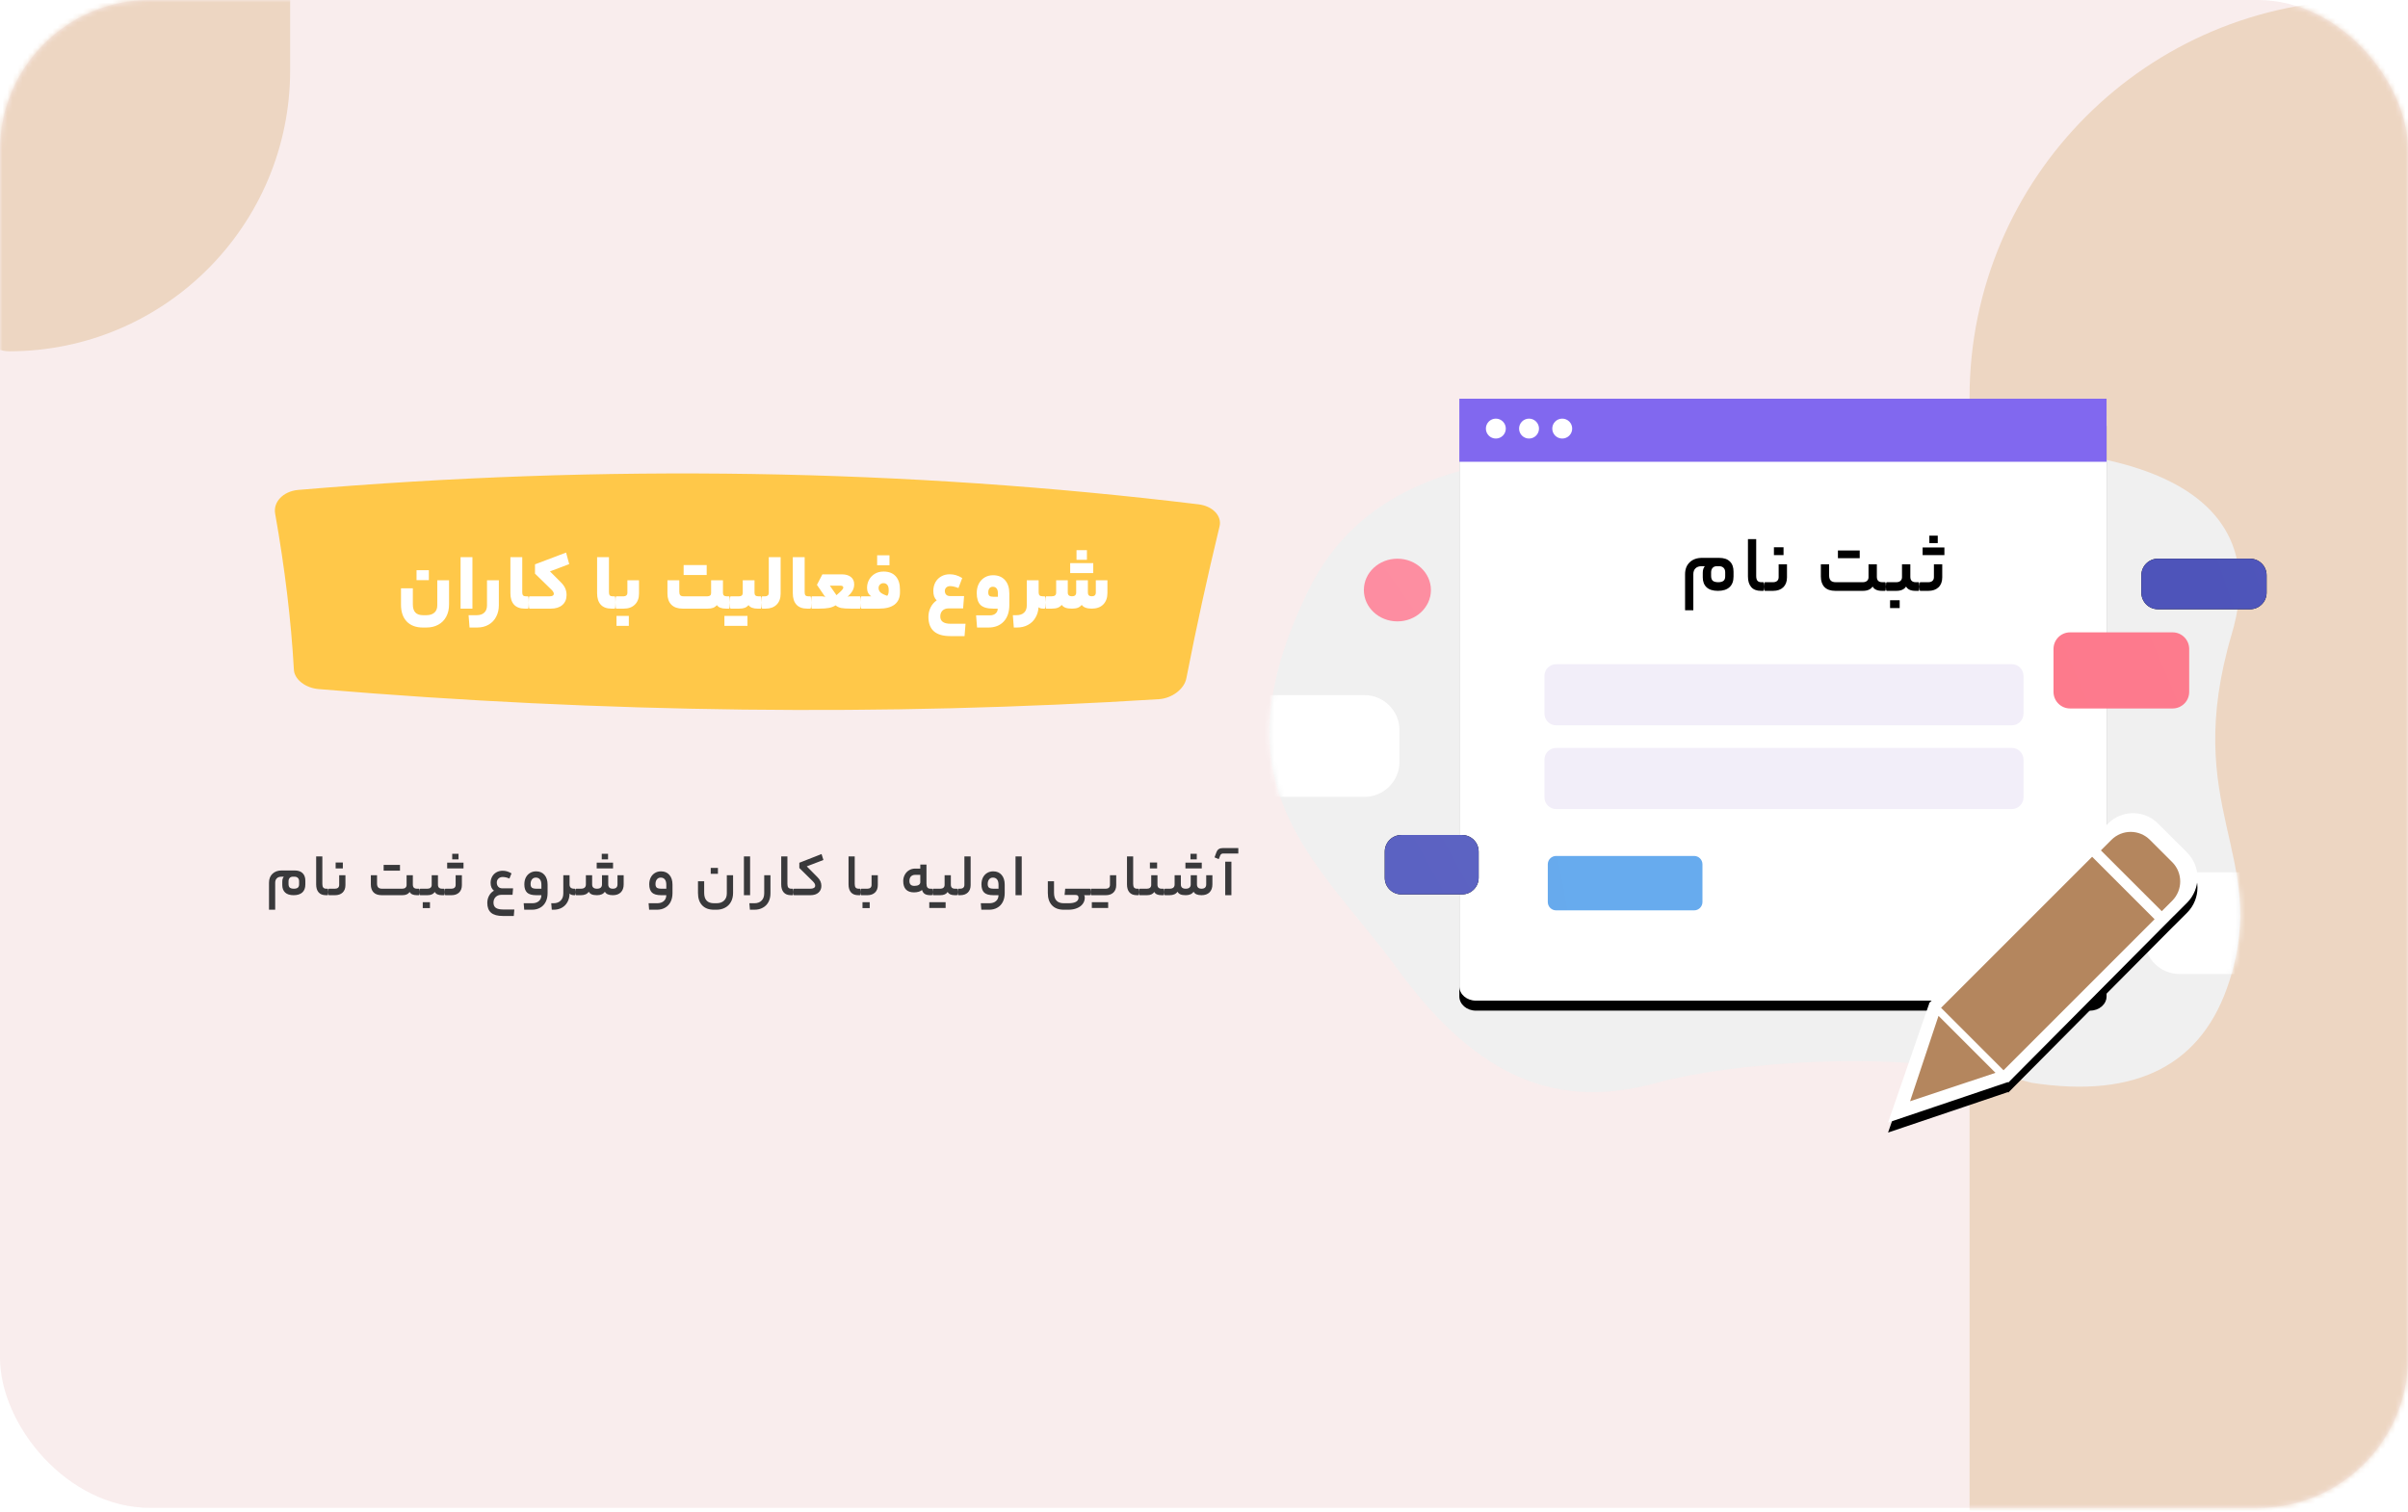
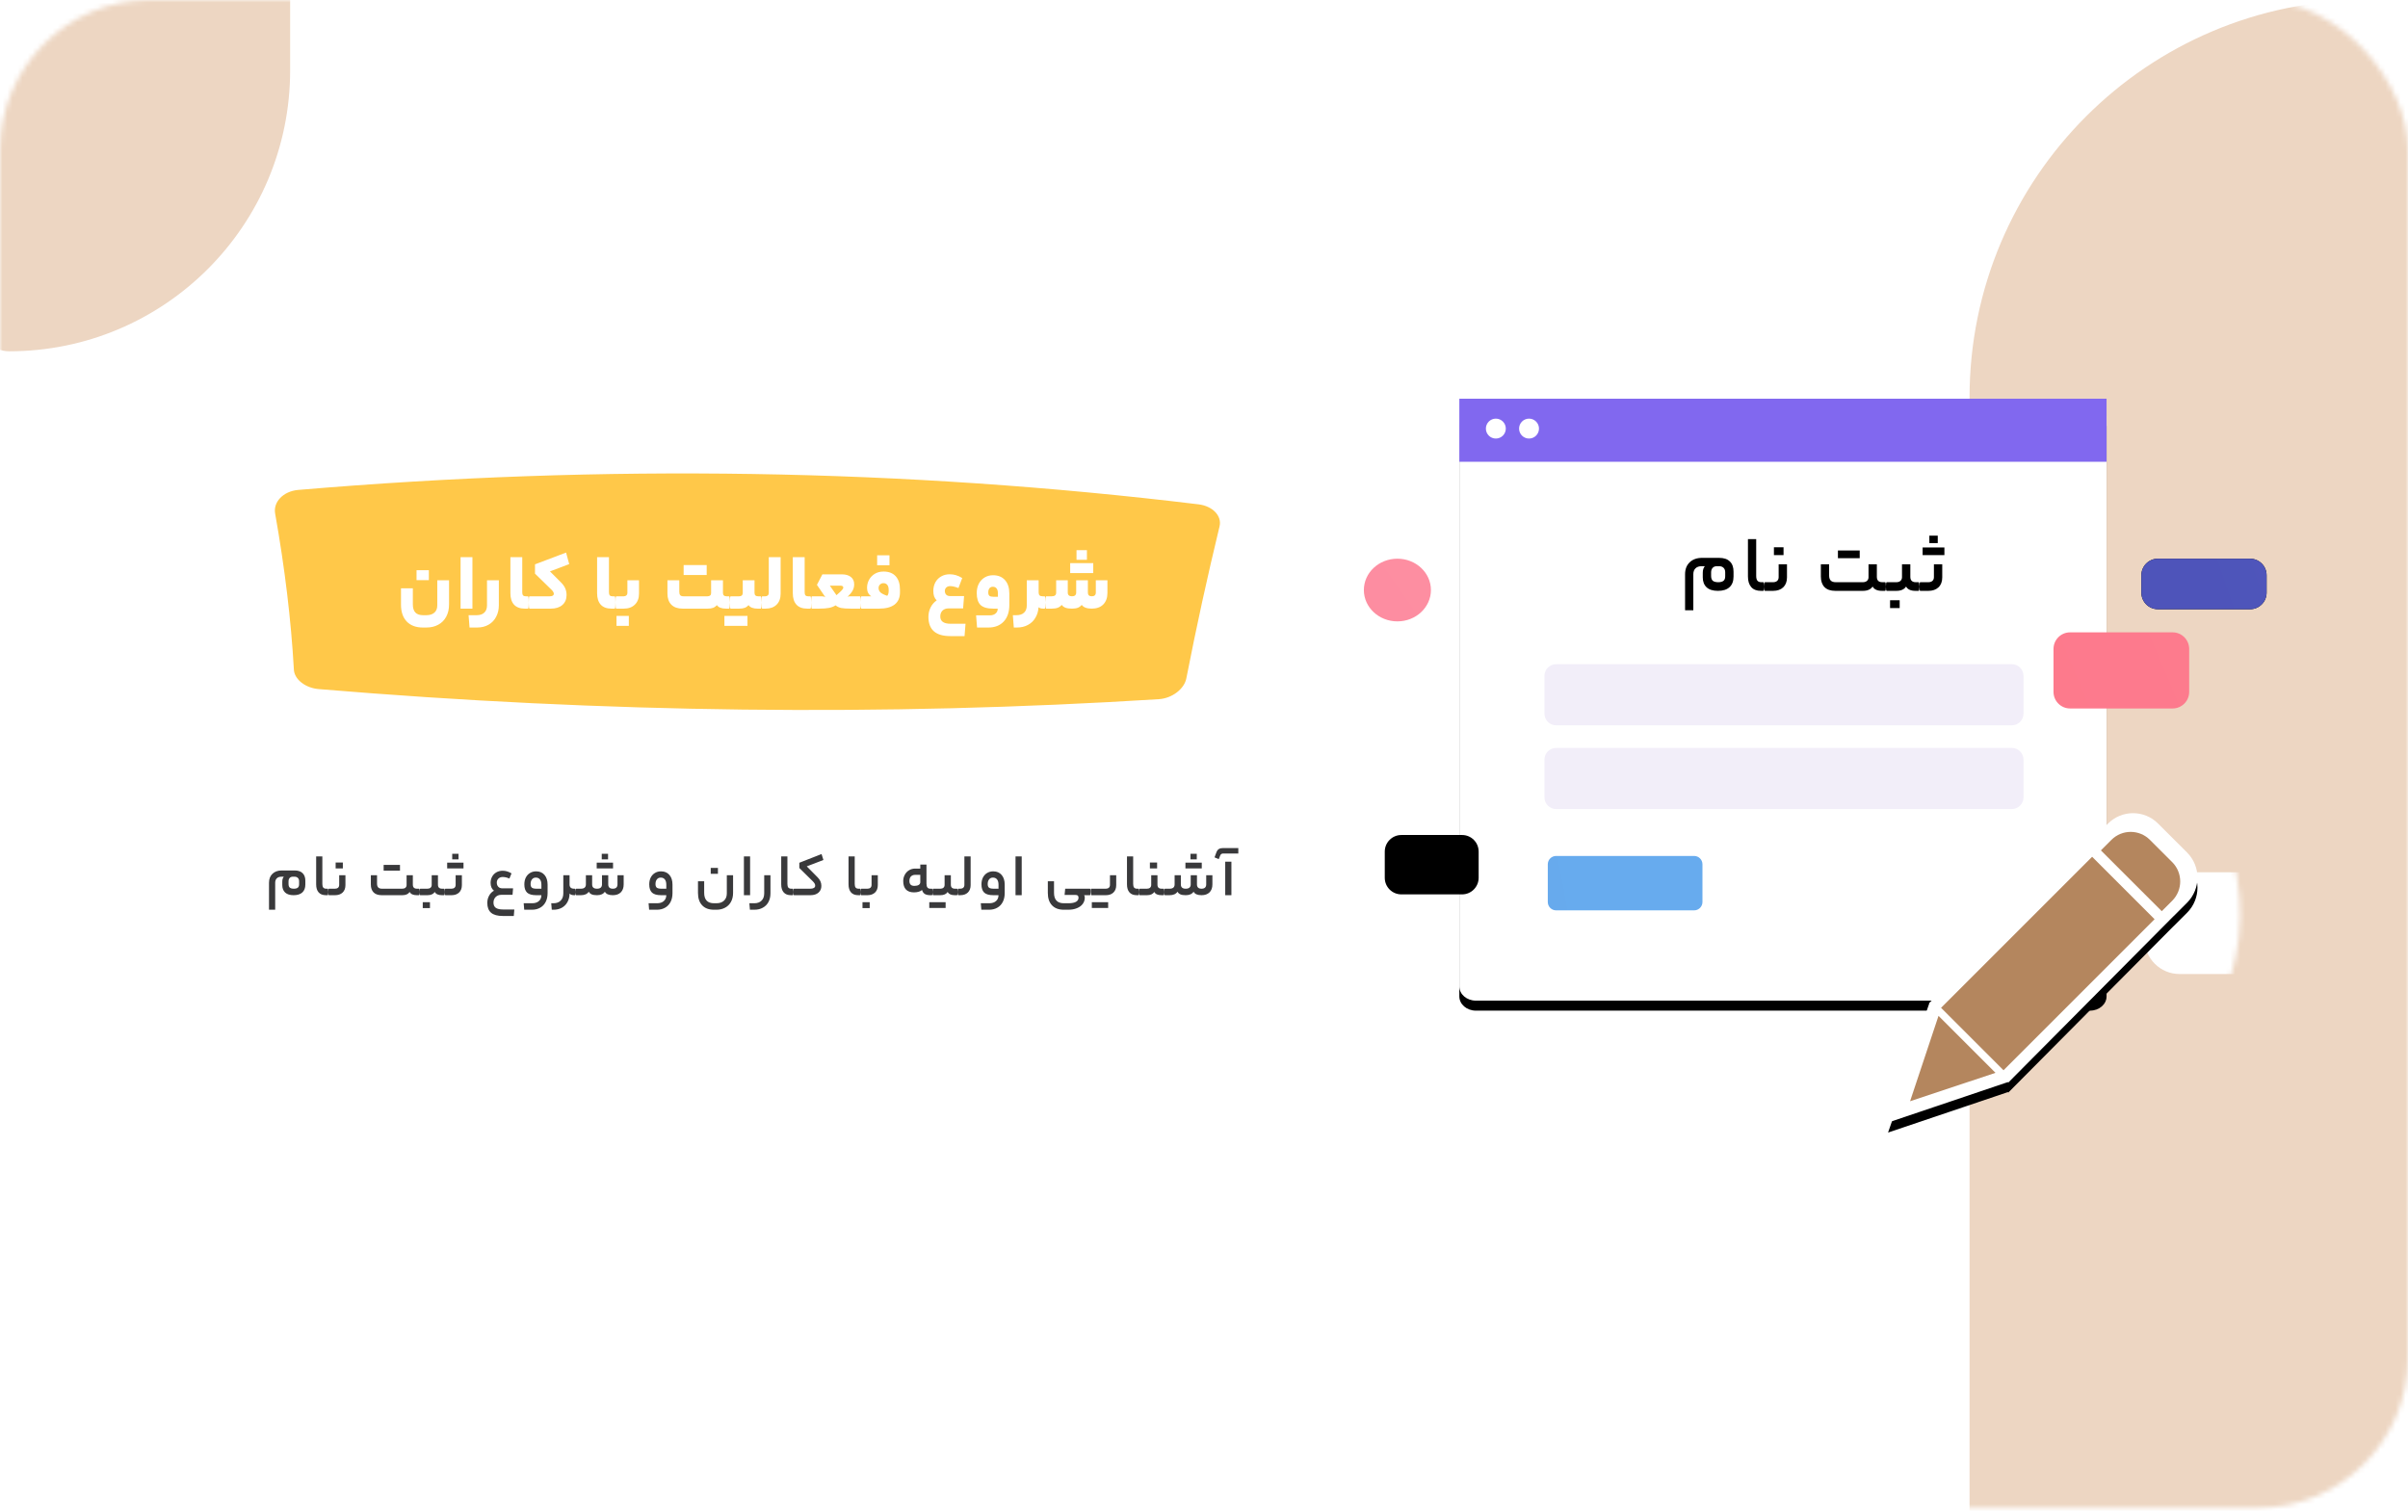
<svg xmlns="http://www.w3.org/2000/svg" width="481" height="302" viewBox="0 0 481 302" fill="none">
-   <rect width="481" height="301.246" rx="30" fill="#F9EDED" />
  <mask id="mask0_539_557" style="mask-type:alpha" maskUnits="userSpaceOnUse" x="0" y="0" width="481" height="302">
    <rect width="481" height="301.246" rx="30" fill="#EDF0F9" />
  </mask>
  <g mask="url(#mask0_539_557)">
    <path d="M393.419 79.435C393.419 35.564 428.983 0 472.854 0C477.354 0 481.001 3.648 481.001 8.147V301.785H393.419V79.435Z" fill="#EDD6C2" />
    <path d="M57.957 14.041C57.957 45.047 32.822 70.183 1.816 70.183C-1.364 70.183 -3.942 67.605 -3.942 64.424L-3.942 -4.55568e-05L57.957 -3.8147e-05L57.957 14.041Z" fill="#EDD6C2" />
  </g>
  <path d="M239.403 100.757C180.73 93.633 120.756 92.676 59.481 97.885C56.551 98.177 54.524 100.309 54.966 102.637C56.899 113.526 58.143 123.876 58.698 133.688C58.739 135.697 61.006 137.483 63.745 137.673C120.76 142.452 176.673 143.122 231.486 139.682C234.145 139.512 236.603 137.618 236.985 135.46C238.985 125.232 241.192 115.13 243.607 105.156C244.109 103.065 242.233 101.103 239.413 100.757" fill="#FFC849" />
  <path d="M84.483 125.368C83.086 125.368 82.003 124.962 81.235 124.152C80.478 123.352 80.099 122.237 80.099 120.808V117.528H82.467V120.744C82.467 121.469 82.633 122.008 82.963 122.36C83.294 122.722 83.811 122.904 84.515 122.904H85.155C85.849 122.904 86.387 122.733 86.771 122.392C87.155 122.05 87.347 121.565 87.347 120.936V115.928H89.699V120.744C89.699 121.682 89.513 122.498 89.139 123.192C88.766 123.896 88.233 124.434 87.539 124.808C86.857 125.181 86.062 125.368 85.155 125.368H84.483ZM83.203 115.896V113.912H85.667V115.896H83.203ZM92 111.304H94.368V121.592H92V111.304ZM99.647 120.904C99.647 121.778 99.466 122.552 99.103 123.224C98.751 123.906 98.244 124.434 97.583 124.808C96.932 125.181 96.17 125.368 95.295 125.368H93.791L93.599 122.904H95.199C95.871 122.904 96.383 122.733 96.735 122.392C97.098 122.061 97.279 121.576 97.279 120.936V115.928H99.647V120.904ZM105.457 119.128C105.51 119.128 105.548 119.202 105.569 119.352C105.601 119.501 105.617 119.842 105.617 120.376C105.617 120.888 105.601 121.218 105.569 121.368C105.548 121.517 105.51 121.592 105.457 121.592H104.817C103.878 121.592 103.164 121.325 102.673 120.792C102.193 120.258 101.953 119.496 101.953 118.504V111.304H104.321V118.328C104.321 118.605 104.374 118.808 104.481 118.936C104.588 119.064 104.758 119.128 104.993 119.128H105.457ZM109.827 119.128C110.083 119.128 110.281 119.085 110.419 119C110.558 118.914 110.627 118.797 110.627 118.648C110.627 118.509 110.59 118.381 110.515 118.264C110.451 118.136 110.345 117.997 110.195 117.848L106.867 114.6V112.744L113.075 110.392L113.699 112.696L109.859 114.152L111.971 116.264C112.409 116.69 112.718 117.112 112.899 117.528C113.081 117.944 113.171 118.392 113.171 118.872C113.171 119.714 112.889 120.381 112.323 120.872C111.769 121.352 111.006 121.592 110.035 121.592H105.779C105.673 121.592 105.619 121.186 105.619 120.376C105.619 119.544 105.673 119.128 105.779 119.128H109.827ZM122.776 119.128C122.83 119.128 122.867 119.202 122.888 119.352C122.92 119.501 122.936 119.842 122.936 120.376C122.936 120.888 122.92 121.218 122.888 121.368C122.867 121.517 122.83 121.592 122.776 121.592H122.136C121.198 121.592 120.483 121.325 119.992 120.792C119.512 120.258 119.272 119.496 119.272 118.504V111.304H121.64V118.328C121.64 118.605 121.694 118.808 121.8 118.936C121.907 119.064 122.078 119.128 122.312 119.128H122.776ZM127.643 118.6C127.643 119.528 127.365 120.258 126.811 120.792C126.267 121.325 125.531 121.592 124.603 121.592H123.099C122.992 121.592 122.939 121.186 122.939 120.376C122.939 119.544 122.992 119.128 123.099 119.128H124.603C124.816 119.128 124.987 119.069 125.115 118.952C125.253 118.834 125.323 118.68 125.323 118.488V115.928H127.643V118.6ZM123.147 125.032V123.048H125.611V125.032H123.147ZM141.339 119.128C141.552 119.128 141.723 119.074 141.851 118.968C141.979 118.861 142.043 118.706 142.043 118.504V115.928H144.411V118.44C144.411 118.898 144.646 119.128 145.115 119.128H145.627C145.734 119.128 145.787 119.544 145.787 120.376C145.787 121.186 145.734 121.592 145.627 121.592H145.003C144.128 121.592 143.526 121.357 143.195 120.888C142.992 121.133 142.742 121.314 142.443 121.432C142.155 121.538 141.787 121.592 141.339 121.592H136.347C135.376 121.592 134.63 121.33 134.107 120.808C133.584 120.285 133.323 119.538 133.323 118.568V115.928H135.691V118.248C135.691 118.546 135.755 118.77 135.883 118.92C136.011 119.058 136.224 119.128 136.523 119.128H141.339ZM141.163 112.888V114.872H136.555V112.888H141.163ZM147.645 119.128C147.869 119.128 148.045 119.074 148.173 118.968C148.301 118.85 148.365 118.69 148.365 118.488V115.928H150.717V118.44C150.717 118.898 150.957 119.128 151.437 119.128H151.949C152.056 119.128 152.109 119.538 152.109 120.36C152.109 121.181 152.056 121.592 151.949 121.592H151.325C150.451 121.592 149.848 121.357 149.517 120.888C149.315 121.133 149.064 121.314 148.765 121.432C148.467 121.538 148.093 121.592 147.645 121.592H145.949C145.843 121.592 145.789 121.186 145.789 120.376C145.789 119.544 145.843 119.128 145.949 119.128H147.645ZM149.309 123.048V125.032H144.701V123.048H149.309ZM152.861 119.128C153.075 119.128 153.245 119.069 153.373 118.952C153.501 118.834 153.565 118.669 153.565 118.456V111.304H155.933V118.6C155.933 119.538 155.661 120.274 155.117 120.808C154.584 121.33 153.853 121.592 152.925 121.592H152.269C152.163 121.592 152.109 121.186 152.109 120.376C152.109 119.544 152.163 119.128 152.269 119.128H152.861ZM161.868 119.128C161.921 119.128 161.959 119.202 161.98 119.352C162.012 119.501 162.028 119.842 162.028 120.376C162.028 120.888 162.012 121.218 161.98 121.368C161.959 121.517 161.921 121.592 161.868 121.592H161.228C160.289 121.592 159.575 121.325 159.084 120.792C158.604 120.258 158.364 119.496 158.364 118.504V111.304H160.732V118.328C160.732 118.605 160.785 118.808 160.892 118.936C160.999 119.064 161.169 119.128 161.404 119.128H161.868ZM171.775 119.128C171.828 119.128 171.865 119.202 171.887 119.352C171.919 119.501 171.935 119.842 171.935 120.376C171.935 120.888 171.919 121.218 171.887 121.368C171.865 121.517 171.828 121.592 171.775 121.592H169.983C169.097 121.592 168.441 121.549 168.015 121.464C167.588 121.368 167.22 121.192 166.911 120.936C166.527 121.181 166.084 121.352 165.583 121.448C165.081 121.544 164.431 121.592 163.631 121.592H162.191C162.084 121.592 162.031 121.186 162.031 120.376C162.031 119.544 162.084 119.128 162.191 119.128H163.887C164.452 119.128 164.788 119.202 164.895 119.352L163.183 116.84L164.271 114.744H168.175C168.932 114.744 169.529 114.92 169.967 115.272C170.404 115.613 170.623 116.098 170.623 116.728C170.623 117.176 170.527 117.581 170.335 117.944C170.153 118.306 169.807 118.738 169.295 119.24C169.423 119.165 169.62 119.128 169.887 119.128H171.775ZM167.087 118.904C167.62 118.445 167.977 118.114 168.159 117.912C168.351 117.698 168.447 117.522 168.447 117.384C168.447 117.128 168.244 117 167.839 117H165.759L167.087 118.904ZM174.025 119.128C173.47 118.744 173.193 118.184 173.193 117.448C173.193 116.861 173.326 116.322 173.593 115.832C173.87 115.33 174.254 114.93 174.745 114.632C175.246 114.333 175.827 114.184 176.489 114.184C177.545 114.184 178.355 114.498 178.921 115.128C179.486 115.757 179.769 116.642 179.769 117.784V118.36C179.769 119.416 179.411 120.221 178.697 120.776C177.982 121.32 176.947 121.592 175.593 121.592H172.089C171.982 121.592 171.929 121.186 171.929 120.376C171.929 119.544 171.982 119.128 172.089 119.128H173.689H174.025ZM177.225 119.032C177.417 118.829 177.513 118.488 177.513 118.008V117.848C177.513 117.41 177.422 117.08 177.241 116.856C177.059 116.621 176.798 116.504 176.457 116.504C176.19 116.504 175.961 116.6 175.769 116.792C175.587 116.973 175.497 117.202 175.497 117.48C175.497 117.821 175.625 118.114 175.881 118.36C176.147 118.594 176.595 118.818 177.225 119.032ZM175.209 112.92V110.936H177.673V112.92H175.209ZM187.102 119.944C186.878 119.73 186.707 119.464 186.59 119.144C186.483 118.813 186.43 118.456 186.43 118.072C186.43 117.442 186.563 116.872 186.83 116.36C187.107 115.848 187.496 115.448 187.998 115.16C188.499 114.872 189.07 114.728 189.71 114.728C190.136 114.728 190.547 114.786 190.942 114.904C191.347 115.021 191.768 115.213 192.206 115.48L191.454 117.48C190.803 117.224 190.243 117.096 189.774 117.096C189.475 117.096 189.224 117.186 189.022 117.368C188.83 117.549 188.734 117.778 188.734 118.056C188.734 118.365 188.824 118.616 189.006 118.808C189.187 118.989 189.443 119.08 189.774 119.08H192.574L192.382 121.544H189.486C188.984 121.544 188.579 121.688 188.27 121.976C187.971 122.274 187.822 122.669 187.822 123.16C187.822 124.13 188.515 124.616 189.902 124.616H192.862L192.67 127.08H189.822C186.91 127.08 185.454 125.8 185.454 123.24C185.454 122.568 185.598 121.938 185.886 121.352C186.184 120.765 186.59 120.296 187.102 119.944ZM201.615 120.856C201.615 122.264 201.242 123.368 200.495 124.168C199.749 124.968 198.725 125.368 197.423 125.368H195.167L194.975 122.936H197.695C198.197 122.936 198.586 122.813 198.863 122.568C199.151 122.333 199.295 122.008 199.295 121.592H198.399C197.215 121.592 196.367 121.346 195.855 120.856C195.354 120.354 195.103 119.56 195.103 118.472C195.103 117.789 195.237 117.181 195.503 116.648C195.781 116.104 196.165 115.682 196.655 115.384C197.157 115.074 197.727 114.92 198.367 114.92C199.381 114.92 200.175 115.245 200.751 115.896C201.327 116.536 201.615 117.432 201.615 118.584V120.856ZM197.407 118.36C197.407 118.669 197.482 118.893 197.631 119.032C197.791 119.16 198.063 119.224 198.447 119.224H199.327V118.488C199.327 118.072 199.237 117.757 199.055 117.544C198.885 117.33 198.639 117.224 198.319 117.224C198.021 117.224 197.791 117.33 197.631 117.544C197.482 117.746 197.407 118.018 197.407 118.36ZM203.022 122.904C203.694 122.904 204.206 122.733 204.558 122.392C204.921 122.061 205.102 121.576 205.102 120.936V115.928H207.47V118.36C207.47 118.626 207.534 118.824 207.662 118.952C207.79 119.069 207.993 119.128 208.27 119.128H208.67C208.777 119.128 208.83 119.544 208.83 120.376C208.83 121.186 208.777 121.592 208.67 121.592H208.398C207.982 121.592 207.667 121.501 207.454 121.32C207.401 122.098 207.193 122.792 206.83 123.4C206.478 124.018 205.982 124.498 205.342 124.84C204.713 125.192 203.971 125.368 203.118 125.368H202.51L202.318 122.904H203.022ZM210.106 119.128C210.682 119.128 210.97 118.882 210.97 118.392V115.928H213.29V118.392C213.29 118.882 213.572 119.128 214.138 119.128C214.415 119.128 214.623 119.064 214.762 118.936C214.9 118.808 214.97 118.626 214.97 118.392V115.928H217.306V118.392C217.306 118.882 217.567 119.128 218.09 119.128C218.356 119.128 218.554 119.064 218.682 118.936C218.82 118.808 218.89 118.626 218.89 118.392V115.928H221.21V118.456C221.21 119.426 220.932 120.194 220.378 120.76C219.823 121.314 219.055 121.592 218.074 121.592C217.092 121.592 216.426 121.341 216.074 120.84C215.871 121.096 215.615 121.288 215.306 121.416C214.996 121.533 214.602 121.592 214.122 121.592C213.599 121.592 213.172 121.533 212.842 121.416C212.511 121.288 212.255 121.096 212.074 120.84C211.871 121.096 211.61 121.288 211.29 121.416C210.98 121.533 210.586 121.592 210.106 121.592H208.986C208.879 121.592 208.826 121.186 208.826 120.376C208.826 119.544 208.879 119.128 208.986 119.128H210.106ZM217.114 109.912V111.832H215.034V109.912H217.114ZM218.378 112.504V114.488H213.77V112.504H218.378Z" fill="white" />
-   <path d="M56.386 176.142C56.386 175.71 56.49 175.378 56.698 175.146H56.23C55.822 175.146 55.51 175.254 55.294 175.47C55.078 175.678 54.97 175.974 54.97 176.358V181.746H53.734V176.358C53.734 175.606 53.962 175.01 54.418 174.57C54.882 174.122 55.506 173.898 56.29 173.898H58.81C59.538 173.898 60.082 174.078 60.442 174.438C60.81 174.79 60.994 175.298 60.994 175.962V176.694C60.994 177.39 60.794 177.922 60.394 178.29C59.994 178.658 59.414 178.842 58.654 178.842C57.91 178.842 57.346 178.666 56.962 178.314C56.578 177.954 56.386 177.458 56.386 176.826V176.142ZM58.714 177.546C59.05 177.546 59.306 177.478 59.482 177.342C59.658 177.206 59.746 176.978 59.746 176.658V176.07C59.746 175.774 59.662 175.546 59.494 175.386C59.334 175.226 59.106 175.146 58.81 175.146H58.51C58.222 175.146 58.002 175.234 57.85 175.41C57.706 175.578 57.634 175.802 57.634 176.082V176.586C57.634 176.938 57.718 177.186 57.886 177.33C58.062 177.474 58.338 177.546 58.714 177.546ZM65.457 177.546C65.497 177.546 65.525 177.59 65.541 177.678C65.565 177.766 65.577 177.946 65.577 178.218C65.577 178.474 65.565 178.642 65.541 178.722C65.525 178.802 65.497 178.842 65.457 178.842H65.097C64.457 178.842 63.973 178.654 63.645 178.278C63.317 177.902 63.153 177.37 63.153 176.682V171.09H64.389V176.598C64.389 176.926 64.449 177.166 64.569 177.318C64.697 177.47 64.897 177.546 65.169 177.546H65.457ZM69.001 176.826C69.001 177.458 68.813 177.954 68.437 178.314C68.061 178.666 67.557 178.842 66.925 178.842H65.701C65.621 178.842 65.581 178.634 65.581 178.218C65.581 177.77 65.621 177.546 65.701 177.546H66.925C67.173 177.546 67.373 177.482 67.525 177.354C67.677 177.218 67.753 177.03 67.753 176.79V174.858H69.001V176.826ZM67.045 173.49V172.314H68.485V173.49H67.045ZM80.365 177.546C80.621 177.546 80.825 177.482 80.977 177.354C81.137 177.218 81.217 177.034 81.217 176.802V174.858H82.465V176.742C82.465 177.278 82.741 177.546 83.293 177.546H83.701C83.781 177.546 83.821 177.77 83.821 178.218C83.821 178.634 83.781 178.842 83.701 178.842H83.245C82.533 178.842 82.061 178.626 81.829 178.194C81.549 178.626 81.061 178.842 80.365 178.842H76.249C75.537 178.842 74.997 178.658 74.629 178.29C74.261 177.914 74.077 177.386 74.077 176.706V174.858H75.313V176.538C75.313 176.874 75.393 177.126 75.553 177.294C75.713 177.462 75.965 177.546 76.309 177.546H80.365ZM79.897 172.794V173.946H76.633V172.794H79.897ZM85.381 177.546C85.637 177.546 85.841 177.482 85.993 177.354C86.153 177.218 86.233 177.03 86.233 176.79V174.858H87.481V176.742C87.481 177.278 87.757 177.546 88.309 177.546H88.717C88.797 177.546 88.837 177.766 88.837 178.206C88.837 178.63 88.797 178.842 88.717 178.842H88.261C87.549 178.842 87.077 178.626 86.845 178.194C86.565 178.626 86.077 178.842 85.381 178.842H83.941C83.861 178.842 83.821 178.634 83.821 178.218C83.821 177.77 83.861 177.546 83.941 177.546H85.381ZM84.445 181.422V180.246H85.885V181.422H84.445ZM92.262 176.826C92.262 177.458 92.074 177.954 91.698 178.314C91.322 178.666 90.818 178.842 90.186 178.842H88.962C88.882 178.842 88.842 178.634 88.842 178.218C88.842 177.77 88.882 177.546 88.962 177.546H90.186C90.434 177.546 90.634 177.482 90.786 177.354C90.938 177.218 91.014 177.03 91.014 176.79V174.858H92.262V176.826ZM91.59 170.574V171.69H90.33V170.574H91.59ZM92.586 172.338V173.49H89.322V172.338H92.586ZM98.67 177.942C98.222 177.598 97.998 177.078 97.998 176.382C97.998 175.926 98.098 175.514 98.298 175.146C98.498 174.778 98.778 174.49 99.138 174.282C99.506 174.066 99.926 173.958 100.398 173.958C100.702 173.958 100.994 173.998 101.274 174.078C101.562 174.158 101.862 174.294 102.174 174.486L101.754 175.518C101.29 175.31 100.838 175.206 100.398 175.206C100.062 175.206 99.782 175.314 99.558 175.53C99.342 175.738 99.234 176.002 99.234 176.322C99.234 176.666 99.334 176.946 99.534 177.162C99.734 177.37 100.01 177.474 100.362 177.474H102.486L102.378 178.77H100.134C99.678 178.77 99.302 178.914 99.006 179.202C98.718 179.498 98.574 179.874 98.574 180.33C98.574 180.794 98.726 181.138 99.03 181.362C99.342 181.586 99.834 181.698 100.506 181.698H102.738L102.63 182.994H100.446C99.382 182.994 98.598 182.778 98.094 182.346C97.59 181.914 97.338 181.258 97.338 180.378C97.338 179.858 97.458 179.378 97.698 178.938C97.938 178.498 98.262 178.166 98.67 177.942ZM109.382 178.41C109.382 179.098 109.254 179.69 108.998 180.186C108.742 180.69 108.378 181.074 107.906 181.338C107.442 181.61 106.894 181.746 106.262 181.746H104.714L104.606 180.45H106.298C106.866 180.45 107.314 180.306 107.642 180.018C107.97 179.73 108.138 179.338 108.146 178.842H107.114C106.266 178.842 105.658 178.67 105.29 178.326C104.922 177.974 104.738 177.426 104.738 176.682C104.738 176.17 104.834 175.718 105.026 175.326C105.226 174.934 105.502 174.63 105.854 174.414C106.214 174.19 106.626 174.078 107.09 174.078C107.802 174.078 108.362 174.318 108.77 174.798C109.178 175.27 109.382 175.918 109.382 176.742V178.41ZM105.986 176.622C105.986 176.958 106.074 177.198 106.25 177.342C106.426 177.478 106.734 177.546 107.174 177.546H108.146V176.766C108.146 176.294 108.05 175.938 107.858 175.698C107.666 175.45 107.39 175.326 107.03 175.326C106.702 175.326 106.446 175.446 106.262 175.686C106.078 175.918 105.986 176.23 105.986 176.622ZM110.554 180.45C111.17 180.45 111.65 180.274 111.994 179.922C112.346 179.578 112.522 179.09 112.522 178.458V174.858H113.77V176.706C113.77 177.266 114.074 177.546 114.682 177.546H114.85C114.93 177.546 114.97 177.77 114.97 178.218C114.97 178.634 114.93 178.842 114.85 178.842H114.682C114.482 178.842 114.298 178.814 114.13 178.758C113.97 178.694 113.85 178.61 113.77 178.506V178.578C113.754 179.202 113.61 179.754 113.338 180.234C113.074 180.714 112.702 181.086 112.222 181.35C111.75 181.614 111.198 181.746 110.566 181.746H110.218L110.11 180.45H110.554ZM116.036 177.546C116.364 177.546 116.612 177.474 116.78 177.33C116.948 177.178 117.032 176.966 117.032 176.694V174.858H118.28V176.694C118.28 177.262 118.604 177.546 119.252 177.546C119.58 177.546 119.828 177.474 119.996 177.33C120.164 177.178 120.248 176.966 120.248 176.694V174.858H121.496V176.694C121.496 176.966 121.572 177.178 121.724 177.33C121.876 177.474 122.104 177.546 122.408 177.546C122.72 177.546 122.952 177.474 123.104 177.33C123.264 177.178 123.344 176.966 123.344 176.694V174.858H124.58V176.682C124.58 177.362 124.388 177.894 124.004 178.278C123.62 178.654 123.088 178.842 122.408 178.842C121.592 178.842 121.064 178.61 120.824 178.146C120.512 178.61 119.988 178.842 119.252 178.842C118.804 178.842 118.448 178.786 118.184 178.674C117.92 178.554 117.728 178.378 117.608 178.146C117.296 178.61 116.772 178.842 116.036 178.842H115.088C115.008 178.842 114.968 178.634 114.968 178.218C114.968 177.77 115.008 177.546 115.088 177.546H116.036ZM121.46 170.574V171.69H120.2V170.574H121.46ZM122.456 172.338V173.49H119.192V172.338H122.456ZM134.331 178.41C134.331 179.098 134.203 179.69 133.947 180.186C133.691 180.69 133.327 181.074 132.855 181.338C132.391 181.61 131.843 181.746 131.211 181.746H129.663L129.555 180.45H131.247C131.815 180.45 132.263 180.306 132.591 180.018C132.919 179.73 133.087 179.338 133.095 178.842H132.063C131.215 178.842 130.607 178.67 130.239 178.326C129.871 177.974 129.687 177.426 129.687 176.682C129.687 176.17 129.783 175.718 129.975 175.326C130.175 174.934 130.451 174.63 130.803 174.414C131.163 174.19 131.575 174.078 132.039 174.078C132.751 174.078 133.311 174.318 133.719 174.798C134.127 175.27 134.331 175.918 134.331 176.742V178.41ZM130.935 176.622C130.935 176.958 131.023 177.198 131.199 177.342C131.375 177.478 131.683 177.546 132.123 177.546H133.095V176.766C133.095 176.294 132.999 175.938 132.807 175.698C132.615 175.45 132.339 175.326 131.979 175.326C131.651 175.326 131.395 175.446 131.211 175.686C131.027 175.918 130.935 176.23 130.935 176.622ZM142.616 181.746C141.592 181.746 140.804 181.45 140.252 180.858C139.7 180.274 139.424 179.45 139.424 178.386V176.058H140.66V178.362C140.66 179.754 141.316 180.45 142.628 180.45H143.12C143.76 180.45 144.264 180.274 144.632 179.922C145 179.57 145.184 179.086 145.184 178.47V174.858H146.432V178.362C146.432 179.066 146.292 179.67 146.012 180.174C145.732 180.686 145.34 181.074 144.836 181.338C144.34 181.61 143.768 181.746 143.12 181.746H142.616ZM141.968 174.57V173.394H143.408V174.57H141.968ZM148.597 171.09H149.833V178.842H148.597V171.09ZM153.9 178.458C153.9 179.122 153.768 179.702 153.504 180.198C153.24 180.694 152.864 181.074 152.376 181.338C151.896 181.61 151.336 181.746 150.696 181.746H149.796L149.688 180.45H150.684C151.3 180.45 151.78 180.274 152.124 179.922C152.476 179.578 152.652 179.09 152.652 178.458V174.858H153.9V178.458ZM158.353 177.546C158.393 177.546 158.421 177.59 158.437 177.678C158.461 177.766 158.473 177.946 158.473 178.218C158.473 178.474 158.461 178.642 158.437 178.722C158.421 178.802 158.393 178.842 158.353 178.842H157.993C157.353 178.842 156.869 178.654 156.541 178.278C156.213 177.902 156.049 177.37 156.049 176.682V171.09H157.285V176.598C157.285 176.926 157.345 177.166 157.465 177.318C157.593 177.47 157.793 177.546 158.065 177.546H158.353ZM161.874 177.546C162.178 177.546 162.414 177.494 162.582 177.39C162.75 177.278 162.834 177.13 162.834 176.946C162.834 176.794 162.798 176.654 162.726 176.526C162.654 176.398 162.538 176.25 162.378 176.082L159.666 173.406V172.362L164.106 170.622L164.478 171.81L161.154 173.082L163.314 175.266C163.818 175.762 164.07 176.334 164.07 176.982C164.07 177.534 163.878 177.982 163.494 178.326C163.11 178.67 162.57 178.842 161.874 178.842H158.598C158.518 178.842 158.478 178.634 158.478 178.218C158.478 177.77 158.518 177.546 158.598 177.546H161.874ZM171.8 177.546C171.84 177.546 171.868 177.59 171.884 177.678C171.908 177.766 171.92 177.946 171.92 178.218C171.92 178.474 171.908 178.642 171.884 178.722C171.868 178.802 171.84 178.842 171.8 178.842H171.44C170.8 178.842 170.316 178.654 169.988 178.278C169.66 177.902 169.496 177.37 169.496 176.682V171.09H170.732V176.598C170.732 176.926 170.792 177.166 170.912 177.318C171.04 177.47 171.24 177.546 171.512 177.546H171.8ZM175.344 176.826C175.344 177.458 175.156 177.954 174.78 178.314C174.404 178.666 173.9 178.842 173.268 178.842H172.044C171.964 178.842 171.924 178.634 171.924 178.218C171.924 177.77 171.964 177.546 172.044 177.546H173.268C173.516 177.546 173.716 177.482 173.868 177.354C174.02 177.218 174.096 177.03 174.096 176.79V174.858H175.344V176.826ZM172.284 181.422V180.246H173.724V181.422H172.284ZM185.064 176.514C185.064 176.882 185.128 177.146 185.256 177.306C185.384 177.466 185.572 177.546 185.82 177.546H186.156C186.196 177.546 186.224 177.59 186.24 177.678C186.264 177.766 186.276 177.946 186.276 178.218C186.276 178.474 186.264 178.642 186.24 178.722C186.224 178.802 186.196 178.842 186.156 178.842H185.82C185.38 178.842 185.02 178.762 184.74 178.602C184.468 178.434 184.28 178.166 184.176 177.798C184.008 177.958 183.78 178.078 183.492 178.158C183.204 178.238 182.9 178.278 182.58 178.278C181.876 178.278 181.34 178.09 180.972 177.714C180.604 177.33 180.42 176.766 180.42 176.022C180.42 175.574 180.52 175.162 180.72 174.786C180.92 174.402 181.2 174.098 181.56 173.874C181.928 173.642 182.348 173.526 182.82 173.526H183.828V172.722H185.064V176.514ZM181.656 176.01C181.656 176.658 181.984 176.982 182.64 176.982C183.016 176.982 183.308 176.918 183.516 176.79C183.724 176.654 183.828 176.47 183.828 176.238V174.774H182.82C182.452 174.774 182.164 174.882 181.956 175.098C181.756 175.306 181.656 175.61 181.656 176.01ZM187.833 177.546C188.089 177.546 188.293 177.482 188.445 177.354C188.605 177.218 188.685 177.03 188.685 176.79V174.858H189.933V176.742C189.933 177.278 190.209 177.546 190.761 177.546H191.169C191.249 177.546 191.289 177.766 191.289 178.206C191.289 178.63 191.249 178.842 191.169 178.842H190.713C190.001 178.842 189.529 178.626 189.297 178.194C189.017 178.626 188.529 178.842 187.833 178.842H186.393C186.313 178.842 186.273 178.634 186.273 178.218C186.273 177.77 186.313 177.546 186.393 177.546H187.833ZM188.889 180.246V181.398H185.625V180.246H188.889ZM191.81 177.546C192.058 177.546 192.258 177.482 192.41 177.354C192.562 177.218 192.638 177.03 192.638 176.79V171.09H193.886V176.826C193.886 177.458 193.698 177.954 193.322 178.314C192.954 178.666 192.45 178.842 191.81 178.842H191.414C191.334 178.842 191.294 178.634 191.294 178.218C191.294 177.77 191.334 177.546 191.414 177.546H191.81ZM200.691 178.41C200.691 179.098 200.563 179.69 200.307 180.186C200.051 180.69 199.687 181.074 199.215 181.338C198.751 181.61 198.203 181.746 197.571 181.746H196.023L195.915 180.45H197.607C198.175 180.45 198.623 180.306 198.951 180.018C199.279 179.73 199.447 179.338 199.455 178.842H198.423C197.575 178.842 196.967 178.67 196.599 178.326C196.231 177.974 196.047 177.426 196.047 176.682C196.047 176.17 196.143 175.718 196.335 175.326C196.535 174.934 196.811 174.63 197.163 174.414C197.523 174.19 197.935 174.078 198.399 174.078C199.111 174.078 199.671 174.318 200.079 174.798C200.487 175.27 200.691 175.918 200.691 176.742V178.41ZM197.295 176.622C197.295 176.958 197.383 177.198 197.559 177.342C197.735 177.478 198.043 177.546 198.483 177.546H199.455V176.766C199.455 176.294 199.359 175.938 199.167 175.698C198.975 175.45 198.699 175.326 198.339 175.326C198.011 175.326 197.755 175.446 197.571 175.686C197.387 175.918 197.295 176.23 197.295 176.622ZM202.852 171.09H204.088V178.842H202.852V171.09ZM217.729 177.546C217.809 177.546 217.849 177.77 217.849 178.218C217.849 178.634 217.809 178.842 217.729 178.842H216.553C216.641 178.946 216.685 179.106 216.685 179.322C216.685 179.794 216.549 180.214 216.277 180.582C216.005 180.95 215.621 181.234 215.125 181.434C214.629 181.642 214.057 181.746 213.409 181.746H212.497C211.473 181.746 210.685 181.45 210.133 180.858C209.581 180.274 209.305 179.45 209.305 178.386V176.058H210.541V178.362C210.541 179.754 211.197 180.45 212.509 180.45H213.409C214.089 180.45 214.597 180.354 214.933 180.162C215.269 179.97 215.437 179.694 215.437 179.334C215.437 179.142 215.385 179.002 215.281 178.914C215.185 178.834 215.029 178.794 214.813 178.794H212.653L212.773 177.546H217.729ZM220.89 177.546C221.138 177.546 221.338 177.482 221.49 177.354C221.642 177.218 221.718 177.03 221.718 176.79V174.858H222.966V176.826C222.966 177.458 222.778 177.954 222.402 178.314C222.034 178.666 221.53 178.842 220.89 178.842H217.974C217.894 178.842 217.854 178.634 217.854 178.218C217.854 177.77 217.894 177.546 217.974 177.546H220.89ZM221.358 180.246V181.398H218.094V180.246H221.358ZM227.42 177.546C227.46 177.546 227.488 177.59 227.504 177.678C227.528 177.766 227.54 177.946 227.54 178.218C227.54 178.474 227.528 178.642 227.504 178.722C227.488 178.802 227.46 178.842 227.42 178.842H227.06C226.42 178.842 225.936 178.654 225.608 178.278C225.28 177.902 225.116 177.37 225.116 176.682V171.09H226.352V176.598C226.352 176.926 226.412 177.166 226.532 177.318C226.66 177.47 226.86 177.546 227.132 177.546H227.42ZM229.105 177.546C229.361 177.546 229.565 177.482 229.717 177.354C229.877 177.218 229.957 177.03 229.957 176.79V174.858H231.205V176.742C231.205 177.278 231.481 177.546 232.033 177.546H232.441C232.521 177.546 232.561 177.766 232.561 178.206C232.561 178.63 232.521 178.842 232.441 178.842H231.985C231.273 178.842 230.801 178.626 230.569 178.194C230.289 178.626 229.801 178.842 229.105 178.842H227.665C227.585 178.842 227.545 178.634 227.545 178.218C227.545 177.77 227.585 177.546 227.665 177.546H229.105ZM229.693 173.49V172.314H231.133V173.49H229.693ZM233.634 177.546C233.962 177.546 234.21 177.474 234.378 177.33C234.546 177.178 234.63 176.966 234.63 176.694V174.858H235.878V176.694C235.878 177.262 236.202 177.546 236.85 177.546C237.178 177.546 237.426 177.474 237.594 177.33C237.762 177.178 237.846 176.966 237.846 176.694V174.858H239.094V176.694C239.094 176.966 239.17 177.178 239.322 177.33C239.474 177.474 239.702 177.546 240.006 177.546C240.318 177.546 240.55 177.474 240.702 177.33C240.862 177.178 240.942 176.966 240.942 176.694V174.858H242.178V176.682C242.178 177.362 241.986 177.894 241.602 178.278C241.218 178.654 240.686 178.842 240.006 178.842C239.19 178.842 238.662 178.61 238.422 178.146C238.11 178.61 237.586 178.842 236.85 178.842C236.402 178.842 236.046 178.786 235.782 178.674C235.518 178.554 235.326 178.378 235.206 178.146C234.894 178.61 234.37 178.842 233.634 178.842H232.686C232.606 178.842 232.566 178.634 232.566 178.218C232.566 177.77 232.606 177.546 232.686 177.546H233.634ZM239.058 170.574V171.69H237.798V170.574H239.058ZM240.054 172.338V173.49H236.79V172.338H240.054ZM244.343 170.514C244.047 170.514 243.847 170.642 243.743 170.898L243.443 171.642L242.603 171.282L242.975 170.286C243.095 169.966 243.263 169.742 243.479 169.614C243.687 169.486 243.975 169.422 244.343 169.422H247.355V170.514H244.343ZM245.975 172.146V178.842H244.739V172.146H245.975Z" fill="#39393B" />
+   <path d="M56.386 176.142C56.386 175.71 56.49 175.378 56.698 175.146H56.23C55.822 175.146 55.51 175.254 55.294 175.47C55.078 175.678 54.97 175.974 54.97 176.358V181.746H53.734V176.358C53.734 175.606 53.962 175.01 54.418 174.57C54.882 174.122 55.506 173.898 56.29 173.898H58.81C59.538 173.898 60.082 174.078 60.442 174.438C60.81 174.79 60.994 175.298 60.994 175.962V176.694C60.994 177.39 60.794 177.922 60.394 178.29C59.994 178.658 59.414 178.842 58.654 178.842C57.91 178.842 57.346 178.666 56.962 178.314C56.578 177.954 56.386 177.458 56.386 176.826V176.142ZM58.714 177.546C59.05 177.546 59.306 177.478 59.482 177.342C59.658 177.206 59.746 176.978 59.746 176.658V176.07C59.746 175.774 59.662 175.546 59.494 175.386C59.334 175.226 59.106 175.146 58.81 175.146H58.51C58.222 175.146 58.002 175.234 57.85 175.41C57.706 175.578 57.634 175.802 57.634 176.082V176.586C57.634 176.938 57.718 177.186 57.886 177.33C58.062 177.474 58.338 177.546 58.714 177.546ZM65.457 177.546C65.497 177.546 65.525 177.59 65.541 177.678C65.565 177.766 65.577 177.946 65.577 178.218C65.577 178.474 65.565 178.642 65.541 178.722C65.525 178.802 65.497 178.842 65.457 178.842H65.097C64.457 178.842 63.973 178.654 63.645 178.278C63.317 177.902 63.153 177.37 63.153 176.682V171.09H64.389V176.598C64.389 176.926 64.449 177.166 64.569 177.318C64.697 177.47 64.897 177.546 65.169 177.546H65.457ZM69.001 176.826C69.001 177.458 68.813 177.954 68.437 178.314C68.061 178.666 67.557 178.842 66.925 178.842H65.701C65.621 178.842 65.581 178.634 65.581 178.218C65.581 177.77 65.621 177.546 65.701 177.546H66.925C67.173 177.546 67.373 177.482 67.525 177.354C67.677 177.218 67.753 177.03 67.753 176.79V174.858H69.001V176.826ZM67.045 173.49V172.314H68.485V173.49H67.045ZM80.365 177.546C80.621 177.546 80.825 177.482 80.977 177.354C81.137 177.218 81.217 177.034 81.217 176.802V174.858H82.465V176.742C82.465 177.278 82.741 177.546 83.293 177.546H83.701C83.781 177.546 83.821 177.77 83.821 178.218C83.821 178.634 83.781 178.842 83.701 178.842H83.245C82.533 178.842 82.061 178.626 81.829 178.194C81.549 178.626 81.061 178.842 80.365 178.842H76.249C75.537 178.842 74.997 178.658 74.629 178.29C74.261 177.914 74.077 177.386 74.077 176.706V174.858H75.313V176.538C75.313 176.874 75.393 177.126 75.553 177.294C75.713 177.462 75.965 177.546 76.309 177.546H80.365ZM79.897 172.794V173.946H76.633V172.794H79.897ZM85.381 177.546C85.637 177.546 85.841 177.482 85.993 177.354C86.153 177.218 86.233 177.03 86.233 176.79V174.858H87.481V176.742C87.481 177.278 87.757 177.546 88.309 177.546H88.717C88.797 177.546 88.837 177.766 88.837 178.206C88.837 178.63 88.797 178.842 88.717 178.842H88.261C87.549 178.842 87.077 178.626 86.845 178.194C86.565 178.626 86.077 178.842 85.381 178.842H83.941C83.861 178.842 83.821 178.634 83.821 178.218C83.821 177.77 83.861 177.546 83.941 177.546H85.381ZM84.445 181.422V180.246H85.885V181.422H84.445ZM92.262 176.826C92.262 177.458 92.074 177.954 91.698 178.314C91.322 178.666 90.818 178.842 90.186 178.842H88.962C88.882 178.842 88.842 178.634 88.842 178.218C88.842 177.77 88.882 177.546 88.962 177.546H90.186C90.434 177.546 90.634 177.482 90.786 177.354C90.938 177.218 91.014 177.03 91.014 176.79V174.858H92.262V176.826ZM91.59 170.574V171.69H90.33V170.574H91.59ZM92.586 172.338V173.49H89.322V172.338H92.586ZM98.67 177.942C98.222 177.598 97.998 177.078 97.998 176.382C97.998 175.926 98.098 175.514 98.298 175.146C98.498 174.778 98.778 174.49 99.138 174.282C99.506 174.066 99.926 173.958 100.398 173.958C100.702 173.958 100.994 173.998 101.274 174.078C101.562 174.158 101.862 174.294 102.174 174.486L101.754 175.518C101.29 175.31 100.838 175.206 100.398 175.206C100.062 175.206 99.782 175.314 99.558 175.53C99.342 175.738 99.234 176.002 99.234 176.322C99.234 176.666 99.334 176.946 99.534 177.162C99.734 177.37 100.01 177.474 100.362 177.474H102.486L102.378 178.77H100.134C99.678 178.77 99.302 178.914 99.006 179.202C98.718 179.498 98.574 179.874 98.574 180.33C98.574 180.794 98.726 181.138 99.03 181.362C99.342 181.586 99.834 181.698 100.506 181.698H102.738L102.63 182.994H100.446C99.382 182.994 98.598 182.778 98.094 182.346C97.59 181.914 97.338 181.258 97.338 180.378C97.338 179.858 97.458 179.378 97.698 178.938C97.938 178.498 98.262 178.166 98.67 177.942ZM109.382 178.41C109.382 179.098 109.254 179.69 108.998 180.186C108.742 180.69 108.378 181.074 107.906 181.338C107.442 181.61 106.894 181.746 106.262 181.746H104.714L104.606 180.45H106.298C106.866 180.45 107.314 180.306 107.642 180.018C107.97 179.73 108.138 179.338 108.146 178.842H107.114C106.266 178.842 105.658 178.67 105.29 178.326C104.922 177.974 104.738 177.426 104.738 176.682C104.738 176.17 104.834 175.718 105.026 175.326C105.226 174.934 105.502 174.63 105.854 174.414C106.214 174.19 106.626 174.078 107.09 174.078C107.802 174.078 108.362 174.318 108.77 174.798C109.178 175.27 109.382 175.918 109.382 176.742V178.41ZM105.986 176.622C105.986 176.958 106.074 177.198 106.25 177.342C106.426 177.478 106.734 177.546 107.174 177.546H108.146V176.766C108.146 176.294 108.05 175.938 107.858 175.698C107.666 175.45 107.39 175.326 107.03 175.326C106.702 175.326 106.446 175.446 106.262 175.686C106.078 175.918 105.986 176.23 105.986 176.622ZM110.554 180.45C111.17 180.45 111.65 180.274 111.994 179.922C112.346 179.578 112.522 179.09 112.522 178.458V174.858H113.77V176.706C113.77 177.266 114.074 177.546 114.682 177.546H114.85C114.93 177.546 114.97 177.77 114.97 178.218C114.97 178.634 114.93 178.842 114.85 178.842H114.682C114.482 178.842 114.298 178.814 114.13 178.758C113.97 178.694 113.85 178.61 113.77 178.506V178.578C113.754 179.202 113.61 179.754 113.338 180.234C113.074 180.714 112.702 181.086 112.222 181.35C111.75 181.614 111.198 181.746 110.566 181.746H110.218L110.11 180.45H110.554ZM116.036 177.546C116.364 177.546 116.612 177.474 116.78 177.33C116.948 177.178 117.032 176.966 117.032 176.694V174.858H118.28V176.694C118.28 177.262 118.604 177.546 119.252 177.546C119.58 177.546 119.828 177.474 119.996 177.33C120.164 177.178 120.248 176.966 120.248 176.694V174.858H121.496V176.694C121.496 176.966 121.572 177.178 121.724 177.33C121.876 177.474 122.104 177.546 122.408 177.546C122.72 177.546 122.952 177.474 123.104 177.33C123.264 177.178 123.344 176.966 123.344 176.694V174.858H124.58V176.682C124.58 177.362 124.388 177.894 124.004 178.278C123.62 178.654 123.088 178.842 122.408 178.842C121.592 178.842 121.064 178.61 120.824 178.146C120.512 178.61 119.988 178.842 119.252 178.842C118.804 178.842 118.448 178.786 118.184 178.674C117.92 178.554 117.728 178.378 117.608 178.146C117.296 178.61 116.772 178.842 116.036 178.842H115.088C115.008 178.842 114.968 178.634 114.968 178.218C114.968 177.77 115.008 177.546 115.088 177.546H116.036ZM121.46 170.574V171.69H120.2V170.574H121.46ZM122.456 172.338V173.49H119.192V172.338H122.456ZM134.331 178.41C134.331 179.098 134.203 179.69 133.947 180.186C133.691 180.69 133.327 181.074 132.855 181.338C132.391 181.61 131.843 181.746 131.211 181.746H129.663L129.555 180.45H131.247C131.815 180.45 132.263 180.306 132.591 180.018C132.919 179.73 133.087 179.338 133.095 178.842H132.063C131.215 178.842 130.607 178.67 130.239 178.326C129.871 177.974 129.687 177.426 129.687 176.682C129.687 176.17 129.783 175.718 129.975 175.326C130.175 174.934 130.451 174.63 130.803 174.414C131.163 174.19 131.575 174.078 132.039 174.078C132.751 174.078 133.311 174.318 133.719 174.798C134.127 175.27 134.331 175.918 134.331 176.742V178.41ZM130.935 176.622C130.935 176.958 131.023 177.198 131.199 177.342C131.375 177.478 131.683 177.546 132.123 177.546H133.095V176.766C133.095 176.294 132.999 175.938 132.807 175.698C132.615 175.45 132.339 175.326 131.979 175.326C131.651 175.326 131.395 175.446 131.211 175.686C131.027 175.918 130.935 176.23 130.935 176.622ZM142.616 181.746C141.592 181.746 140.804 181.45 140.252 180.858C139.7 180.274 139.424 179.45 139.424 178.386V176.058H140.66V178.362C140.66 179.754 141.316 180.45 142.628 180.45H143.12C143.76 180.45 144.264 180.274 144.632 179.922C145 179.57 145.184 179.086 145.184 178.47V174.858H146.432V178.362C146.432 179.066 146.292 179.67 146.012 180.174C145.732 180.686 145.34 181.074 144.836 181.338C144.34 181.61 143.768 181.746 143.12 181.746H142.616ZM141.968 174.57V173.394H143.408V174.57H141.968ZM148.597 171.09H149.833V178.842H148.597V171.09ZM153.9 178.458C153.9 179.122 153.768 179.702 153.504 180.198C153.24 180.694 152.864 181.074 152.376 181.338C151.896 181.61 151.336 181.746 150.696 181.746H149.796L149.688 180.45H150.684C151.3 180.45 151.78 180.274 152.124 179.922C152.476 179.578 152.652 179.09 152.652 178.458V174.858H153.9V178.458ZM158.353 177.546C158.393 177.546 158.421 177.59 158.437 177.678C158.461 177.766 158.473 177.946 158.473 178.218C158.473 178.474 158.461 178.642 158.437 178.722C158.421 178.802 158.393 178.842 158.353 178.842H157.993C157.353 178.842 156.869 178.654 156.541 178.278C156.213 177.902 156.049 177.37 156.049 176.682V171.09H157.285V176.598C157.285 176.926 157.345 177.166 157.465 177.318C157.593 177.47 157.793 177.546 158.065 177.546H158.353ZM161.874 177.546C162.178 177.546 162.414 177.494 162.582 177.39C162.75 177.278 162.834 177.13 162.834 176.946C162.834 176.794 162.798 176.654 162.726 176.526C162.654 176.398 162.538 176.25 162.378 176.082L159.666 173.406V172.362L164.106 170.622L164.478 171.81L161.154 173.082L163.314 175.266C163.818 175.762 164.07 176.334 164.07 176.982C164.07 177.534 163.878 177.982 163.494 178.326C163.11 178.67 162.57 178.842 161.874 178.842H158.598C158.518 178.842 158.478 178.634 158.478 178.218C158.478 177.77 158.518 177.546 158.598 177.546H161.874ZM171.8 177.546C171.84 177.546 171.868 177.59 171.884 177.678C171.908 177.766 171.92 177.946 171.92 178.218C171.92 178.474 171.908 178.642 171.884 178.722C171.868 178.802 171.84 178.842 171.8 178.842H171.44C170.8 178.842 170.316 178.654 169.988 178.278C169.66 177.902 169.496 177.37 169.496 176.682V171.09H170.732V176.598C170.732 176.926 170.792 177.166 170.912 177.318C171.04 177.47 171.24 177.546 171.512 177.546H171.8ZM175.344 176.826C175.344 177.458 175.156 177.954 174.78 178.314C174.404 178.666 173.9 178.842 173.268 178.842H172.044C171.964 178.842 171.924 178.634 171.924 178.218C171.924 177.77 171.964 177.546 172.044 177.546H173.268C173.516 177.546 173.716 177.482 173.868 177.354C174.02 177.218 174.096 177.03 174.096 176.79V174.858H175.344V176.826ZM172.284 181.422V180.246H173.724V181.422H172.284ZM185.064 176.514C185.064 176.882 185.128 177.146 185.256 177.306C185.384 177.466 185.572 177.546 185.82 177.546H186.156C186.196 177.546 186.224 177.59 186.24 177.678C186.264 177.766 186.276 177.946 186.276 178.218C186.276 178.474 186.264 178.642 186.24 178.722C186.224 178.802 186.196 178.842 186.156 178.842H185.82C185.38 178.842 185.02 178.762 184.74 178.602C184.468 178.434 184.28 178.166 184.176 177.798C184.008 177.958 183.78 178.078 183.492 178.158C183.204 178.238 182.9 178.278 182.58 178.278C181.876 178.278 181.34 178.09 180.972 177.714C180.604 177.33 180.42 176.766 180.42 176.022C180.42 175.574 180.52 175.162 180.72 174.786C180.92 174.402 181.2 174.098 181.56 173.874C181.928 173.642 182.348 173.526 182.82 173.526H183.828V172.722H185.064V176.514ZM181.656 176.01C181.656 176.658 181.984 176.982 182.64 176.982C183.016 176.982 183.308 176.918 183.516 176.79C183.724 176.654 183.828 176.47 183.828 176.238V174.774H182.82C182.452 174.774 182.164 174.882 181.956 175.098C181.756 175.306 181.656 175.61 181.656 176.01ZM187.833 177.546C188.089 177.546 188.293 177.482 188.445 177.354C188.605 177.218 188.685 177.03 188.685 176.79V174.858H189.933V176.742C189.933 177.278 190.209 177.546 190.761 177.546H191.169C191.249 177.546 191.289 177.766 191.289 178.206C191.289 178.63 191.249 178.842 191.169 178.842H190.713C190.001 178.842 189.529 178.626 189.297 178.194C189.017 178.626 188.529 178.842 187.833 178.842H186.393C186.313 178.842 186.273 178.634 186.273 178.218C186.273 177.77 186.313 177.546 186.393 177.546H187.833ZM188.889 180.246V181.398H185.625V180.246H188.889ZM191.81 177.546C192.058 177.546 192.258 177.482 192.41 177.354C192.562 177.218 192.638 177.03 192.638 176.79V171.09H193.886V176.826C193.886 177.458 193.698 177.954 193.322 178.314C192.954 178.666 192.45 178.842 191.81 178.842H191.414C191.334 178.842 191.294 178.634 191.294 178.218C191.294 177.77 191.334 177.546 191.414 177.546H191.81ZM200.691 178.41C200.691 179.098 200.563 179.69 200.307 180.186C200.051 180.69 199.687 181.074 199.215 181.338C198.751 181.61 198.203 181.746 197.571 181.746H196.023L195.915 180.45H197.607C198.175 180.45 198.623 180.306 198.951 180.018C199.279 179.73 199.447 179.338 199.455 178.842H198.423C197.575 178.842 196.967 178.67 196.599 178.326C196.231 177.974 196.047 177.426 196.047 176.682C196.047 176.17 196.143 175.718 196.335 175.326C196.535 174.934 196.811 174.63 197.163 174.414C197.523 174.19 197.935 174.078 198.399 174.078C199.111 174.078 199.671 174.318 200.079 174.798C200.487 175.27 200.691 175.918 200.691 176.742V178.41ZM197.295 176.622C197.295 176.958 197.383 177.198 197.559 177.342C197.735 177.478 198.043 177.546 198.483 177.546H199.455V176.766C199.455 176.294 199.359 175.938 199.167 175.698C198.975 175.45 198.699 175.326 198.339 175.326C198.011 175.326 197.755 175.446 197.571 175.686C197.387 175.918 197.295 176.23 197.295 176.622ZM202.852 171.09H204.088V178.842H202.852V171.09ZM217.729 177.546C217.809 177.546 217.849 177.77 217.849 178.218C217.849 178.634 217.809 178.842 217.729 178.842H216.553C216.641 178.946 216.685 179.106 216.685 179.322C216.685 179.794 216.549 180.214 216.277 180.582C216.005 180.95 215.621 181.234 215.125 181.434C214.629 181.642 214.057 181.746 213.409 181.746H212.497C211.473 181.746 210.685 181.45 210.133 180.858C209.581 180.274 209.305 179.45 209.305 178.386V176.058H210.541V178.362C210.541 179.754 211.197 180.45 212.509 180.45H213.409C214.089 180.45 214.597 180.354 214.933 180.162C215.269 179.97 215.437 179.694 215.437 179.334C215.437 179.142 215.385 179.002 215.281 178.914C215.185 178.834 215.029 178.794 214.813 178.794H212.653L212.773 177.546H217.729ZM220.89 177.546C221.138 177.546 221.338 177.482 221.49 177.354C221.642 177.218 221.718 177.03 221.718 176.79V174.858H222.966V176.826C222.966 177.458 222.778 177.954 222.402 178.314C222.034 178.666 221.53 178.842 220.89 178.842H217.974C217.854 177.77 217.894 177.546 217.974 177.546H220.89ZM221.358 180.246V181.398H218.094V180.246H221.358ZM227.42 177.546C227.46 177.546 227.488 177.59 227.504 177.678C227.528 177.766 227.54 177.946 227.54 178.218C227.54 178.474 227.528 178.642 227.504 178.722C227.488 178.802 227.46 178.842 227.42 178.842H227.06C226.42 178.842 225.936 178.654 225.608 178.278C225.28 177.902 225.116 177.37 225.116 176.682V171.09H226.352V176.598C226.352 176.926 226.412 177.166 226.532 177.318C226.66 177.47 226.86 177.546 227.132 177.546H227.42ZM229.105 177.546C229.361 177.546 229.565 177.482 229.717 177.354C229.877 177.218 229.957 177.03 229.957 176.79V174.858H231.205V176.742C231.205 177.278 231.481 177.546 232.033 177.546H232.441C232.521 177.546 232.561 177.766 232.561 178.206C232.561 178.63 232.521 178.842 232.441 178.842H231.985C231.273 178.842 230.801 178.626 230.569 178.194C230.289 178.626 229.801 178.842 229.105 178.842H227.665C227.585 178.842 227.545 178.634 227.545 178.218C227.545 177.77 227.585 177.546 227.665 177.546H229.105ZM229.693 173.49V172.314H231.133V173.49H229.693ZM233.634 177.546C233.962 177.546 234.21 177.474 234.378 177.33C234.546 177.178 234.63 176.966 234.63 176.694V174.858H235.878V176.694C235.878 177.262 236.202 177.546 236.85 177.546C237.178 177.546 237.426 177.474 237.594 177.33C237.762 177.178 237.846 176.966 237.846 176.694V174.858H239.094V176.694C239.094 176.966 239.17 177.178 239.322 177.33C239.474 177.474 239.702 177.546 240.006 177.546C240.318 177.546 240.55 177.474 240.702 177.33C240.862 177.178 240.942 176.966 240.942 176.694V174.858H242.178V176.682C242.178 177.362 241.986 177.894 241.602 178.278C241.218 178.654 240.686 178.842 240.006 178.842C239.19 178.842 238.662 178.61 238.422 178.146C238.11 178.61 237.586 178.842 236.85 178.842C236.402 178.842 236.046 178.786 235.782 178.674C235.518 178.554 235.326 178.378 235.206 178.146C234.894 178.61 234.37 178.842 233.634 178.842H232.686C232.606 178.842 232.566 178.634 232.566 178.218C232.566 177.77 232.606 177.546 232.686 177.546H233.634ZM239.058 170.574V171.69H237.798V170.574H239.058ZM240.054 172.338V173.49H236.79V172.338H240.054ZM244.343 170.514C244.047 170.514 243.847 170.642 243.743 170.898L243.443 171.642L242.603 171.282L242.975 170.286C243.095 169.966 243.263 169.742 243.479 169.614C243.687 169.486 243.975 169.422 244.343 169.422H247.355V170.514H244.343ZM245.975 172.146V178.842H244.739V172.146H245.975Z" fill="#39393B" />
  <g clip-path="url(#clip0_539_557)">
    <mask id="mask1_539_557" style="mask-type:luminance" maskUnits="userSpaceOnUse" x="247" y="41" width="218" height="219">
      <path d="M463.754 41.623H248.246C247.558 41.623 247 42.181 247 42.869V258.377C247 259.065 247.558 259.623 248.246 259.623H463.754C464.442 259.623 465 259.065 465 258.377V42.869C465 42.181 464.442 41.623 463.754 41.623Z" fill="white" />
    </mask>
    <g mask="url(#mask1_539_557)">
-       <path d="M405.809 216.317C379.617 208.775 344.213 212.655 330.98 216.317C311.13 221.809 295.159 215.485 279.225 193.692C263.291 171.9 241.869 157.604 261.395 117.873C280.92 78.141 340.311 94.525 376.462 90.696C412.614 86.868 456.145 91.639 445.81 126.603C435.475 161.566 453.344 170.608 445.355 195.89C440.029 212.744 426.847 219.553 405.809 216.317Z" fill="url(#paint0_linear_539_557)" />
      <mask id="mask2_539_557" style="mask-type:luminance" maskUnits="userSpaceOnUse" x="253" y="89" width="195" height="130">
        <path d="M405.809 216.317C379.617 208.775 344.213 212.655 330.98 216.317C311.13 221.809 295.159 215.485 279.225 193.692C263.291 171.9 241.869 157.604 261.395 117.873C280.92 78.141 340.311 94.525 376.462 90.696C412.614 86.868 456.145 91.639 445.81 126.603C435.475 161.566 453.344 170.608 445.355 195.89C440.029 212.744 426.847 219.553 405.809 216.317Z" fill="white" />
      </mask>
      <g mask="url(#mask2_539_557)">
        <path d="M428.367 181.274C428.367 177.403 431.506 174.265 435.365 174.265H469.494C473.359 174.265 476.492 177.407 476.492 181.274V187.581C476.492 191.452 473.353 194.59 469.494 194.59H435.365C431.5 194.59 428.367 191.447 428.367 187.581V181.274Z" fill="white" />
      </g>
      <mask id="mask3_539_557" style="mask-type:luminance" maskUnits="userSpaceOnUse" x="253" y="89" width="195" height="130">
        <path d="M405.809 216.317C379.617 208.775 344.213 212.655 330.98 216.317C311.13 221.809 295.159 215.485 279.225 193.692C263.291 171.9 241.869 157.604 261.395 117.873C280.92 78.141 340.311 94.525 376.462 90.696C412.614 86.868 456.145 91.639 445.81 126.603C435.475 161.566 453.344 170.608 445.355 195.89C440.029 212.744 426.847 219.553 405.809 216.317Z" fill="white" />
      </mask>
      <g mask="url(#mask3_539_557)">
        <path d="M231.425 145.88C231.425 142.01 234.564 138.872 238.422 138.872H272.551C276.416 138.872 279.549 142.014 279.549 145.88V152.187C279.549 156.058 276.41 159.196 272.551 159.196H238.422C234.558 159.196 231.425 156.054 231.425 152.187V145.88Z" fill="white" />
      </g>
      <path d="M279.131 124.139C282.83 124.139 285.828 121.335 285.828 117.877C285.828 114.418 282.83 111.615 279.131 111.615C275.432 111.615 272.433 114.418 272.433 117.877C272.433 121.335 275.432 124.139 279.131 124.139Z" fill="url(#paint1_linear_539_557)" />
      <g filter="url(#filter0_d_539_557)">
        <path d="M291.503 83.172C291.503 81.597 292.977 80.319 294.813 80.319H417.479C419.306 80.319 420.788 81.591 420.788 83.172V197.055C420.788 198.631 419.314 199.908 417.479 199.908H294.813C292.985 199.908 291.503 198.636 291.503 197.055V83.172Z" fill="black" />
      </g>
      <path d="M291.503 83.172C291.503 81.597 292.977 80.319 294.813 80.319H417.479C419.306 80.319 420.788 81.591 420.788 83.172V197.055C420.788 198.631 419.314 199.908 417.479 199.908H294.813C292.985 199.908 291.503 198.636 291.503 197.055V83.172Z" fill="white" />
      <path d="M401.859 133.361H310.841C309.92 133.361 309.173 134.108 309.173 135.029V142.567C309.173 143.488 309.92 144.235 310.841 144.235H401.859C402.78 144.235 403.526 143.488 403.526 142.567V135.029C403.526 134.108 402.78 133.361 401.859 133.361Z" fill="#F2EEF9" stroke="#F2EEF9" stroke-width="1.339" />
      <path d="M401.859 150.089H310.841C309.92 150.089 309.173 150.836 309.173 151.757V159.295C309.173 160.216 309.92 160.963 310.841 160.963H401.859C402.78 160.963 403.526 160.216 403.526 159.295V151.757C403.526 150.836 402.78 150.089 401.859 150.089Z" fill="#F2EEF9" stroke="#F2EEF9" stroke-width="1.339" />
      <path d="M338.399 171H310.841C309.92 171 309.173 171.746 309.173 172.667V180.205C309.173 181.126 309.92 181.873 310.841 181.873H338.399C339.321 181.873 340.067 181.126 340.067 180.205V172.667C340.067 171.746 339.321 171 338.399 171Z" fill="url(#paint2_linear_539_557)" />
      <path d="M291.504 79.656H420.788V92.254H291.504V79.656Z" fill="#8168EF" />
      <path d="M298.796 87.613C299.895 87.613 300.785 86.723 300.785 85.624C300.785 84.526 299.895 83.635 298.796 83.635C297.698 83.635 296.807 84.526 296.807 85.624C296.807 86.723 297.698 87.613 298.796 87.613Z" fill="white" />
      <path d="M305.426 87.613C306.525 87.613 307.415 86.723 307.415 85.624C307.415 84.526 306.525 83.635 305.426 83.635C304.328 83.635 303.437 84.526 303.437 85.624C303.437 86.723 304.328 87.613 305.426 87.613Z" fill="white" />
-       <path d="M312.057 87.613C313.155 87.613 314.046 86.723 314.046 85.624C314.046 84.526 313.155 83.635 312.057 83.635C310.958 83.635 310.068 84.526 310.068 85.624C310.068 86.723 310.958 87.613 312.057 87.613Z" fill="white" />
      <path d="M449.451 111.615H431.044C429.22 111.615 427.741 113.094 427.741 114.918V118.407C427.741 120.231 429.22 121.71 431.044 121.71H449.451C451.275 121.71 452.754 120.231 452.754 118.407V114.918C452.754 113.094 451.275 111.615 449.451 111.615Z" fill="black" />
      <path d="M449.451 111.615H431.044C429.22 111.615 427.741 113.094 427.741 114.918V118.407C427.741 120.231 429.22 121.71 431.044 121.71H449.451C451.275 121.71 452.754 120.231 452.754 118.407V114.918C452.754 113.094 451.275 111.615 449.451 111.615Z" fill="url(#paint3_linear_539_557)" />
      <path d="M276.608 170.137C276.608 168.304 278.095 166.817 279.918 166.817H292.052C293.88 166.817 295.362 168.296 295.362 170.137V175.359C295.362 177.193 293.874 178.679 292.052 178.679H279.918C278.09 178.679 276.608 177.201 276.608 175.359V170.137Z" fill="black" />
-       <path d="M276.608 170.137C276.608 168.304 278.095 166.817 279.918 166.817H292.052C293.88 166.817 295.362 168.296 295.362 170.137V175.359C295.362 177.193 293.874 178.679 292.052 178.679H279.918C278.09 178.679 276.608 177.201 276.608 175.359V170.137Z" fill="url(#paint4_linear_539_557)" />
      <path d="M410.189 129.651C410.189 127.818 411.665 126.332 413.498 126.332H433.982C435.81 126.332 437.292 127.818 437.292 129.651V138.221C437.292 140.054 435.815 141.539 433.982 141.539H413.498C411.67 141.539 410.189 140.054 410.189 138.221V129.651Z" fill="url(#paint5_linear_539_557)" />
    </g>
    <g filter="url(#filter1_d_539_557)">
      <path d="M401.163 216.268L385.323 200.428L419.959 165.549L435.799 181.389L401.163 216.268ZM436.892 180.322L434.154 183.059L418.345 167.262L421.083 164.526C423.842 161.768 428.315 161.768 431.073 164.526L436.892 170.34C439.63 173.105 439.63 177.558 436.892 180.322ZM385.405 200.365L401.129 216.164L377.143 224.261L385.405 200.365Z" fill="black" />
    </g>
    <path d="M401.163 216.268L385.323 200.428L419.959 165.549L435.799 181.389L401.163 216.268ZM436.892 180.322L434.154 183.059L418.345 167.262L421.083 164.526C423.842 161.768 428.315 161.768 431.073 164.526L436.892 170.34C439.63 173.105 439.63 177.558 436.892 180.322ZM385.405 200.365L401.129 216.164L377.143 224.261L385.405 200.365Z" fill="white" />
    <path d="M400.204 213.819L387.728 201.342L417.904 171.166L430.38 183.643L400.204 213.819ZM400.204 213.819L387.728 201.342L417.904 171.166L430.38 183.643L400.204 213.819ZM387.219 202.948L398.598 214.328L381.537 220.009L387.219 202.948ZM433.919 179.932L431.813 182.037L419.656 169.889L421.762 167.785C423.883 165.664 427.323 165.664 429.444 167.785L433.919 172.256C436.025 174.383 436.025 177.806 433.919 179.932Z" fill="#B4865E" />
    <path d="M340.131 114.441C340.131 113.865 340.27 113.422 340.547 113.113H339.923C339.379 113.113 338.963 113.257 338.675 113.545C338.387 113.822 338.243 114.217 338.243 114.729V121.913H336.595V114.729C336.595 113.726 336.899 112.932 337.507 112.345C338.126 111.748 338.958 111.449 340.003 111.449H343.363C344.334 111.449 345.059 111.689 345.539 112.169C346.03 112.638 346.275 113.316 346.275 114.201V115.177C346.275 116.105 346.009 116.814 345.475 117.305C344.942 117.796 344.169 118.041 343.155 118.041C342.163 118.041 341.411 117.806 340.899 117.337C340.387 116.857 340.131 116.196 340.131 115.353V114.441ZM343.235 116.313C343.683 116.313 344.025 116.222 344.259 116.041C344.494 115.86 344.611 115.556 344.611 115.129V114.345C344.611 113.95 344.499 113.646 344.275 113.433C344.062 113.22 343.758 113.113 343.363 113.113H342.963C342.579 113.113 342.286 113.23 342.083 113.465C341.891 113.689 341.795 113.988 341.795 114.361V115.033C341.795 115.502 341.907 115.833 342.131 116.025C342.366 116.217 342.734 116.313 343.235 116.313ZM352.226 116.313C352.279 116.313 352.316 116.372 352.338 116.489C352.37 116.606 352.386 116.846 352.386 117.209C352.386 117.55 352.37 117.774 352.338 117.881C352.316 117.988 352.279 118.041 352.226 118.041H351.746C350.892 118.041 350.247 117.79 349.81 117.289C349.372 116.788 349.154 116.078 349.154 115.161V107.705H350.802V115.049C350.802 115.486 350.882 115.806 351.042 116.009C351.212 116.212 351.479 116.313 351.842 116.313H352.226ZM356.951 115.353C356.951 116.196 356.7 116.857 356.199 117.337C355.698 117.806 355.026 118.041 354.183 118.041H352.551C352.444 118.041 352.391 117.764 352.391 117.209C352.391 116.612 352.444 116.313 352.551 116.313H354.183C354.514 116.313 354.78 116.228 354.983 116.057C355.186 115.876 355.287 115.625 355.287 115.305V112.729H356.951V115.353ZM354.343 110.905V109.337H356.263V110.905H354.343ZM372.103 116.313C372.445 116.313 372.717 116.228 372.919 116.057C373.133 115.876 373.239 115.63 373.239 115.321V112.729H374.903V115.241C374.903 115.956 375.271 116.313 376.007 116.313H376.551C376.658 116.313 376.711 116.612 376.711 117.209C376.711 117.764 376.658 118.041 376.551 118.041H375.943C374.994 118.041 374.365 117.753 374.055 117.177C373.682 117.753 373.031 118.041 372.103 118.041H366.615C365.666 118.041 364.946 117.796 364.455 117.305C363.965 116.804 363.719 116.1 363.719 115.193V112.729H365.367V114.969C365.367 115.417 365.474 115.753 365.687 115.977C365.901 116.201 366.237 116.313 366.695 116.313H372.103ZM371.479 109.977V111.513H367.127V109.977H371.479ZM378.79 116.313C379.132 116.313 379.404 116.228 379.606 116.057C379.82 115.876 379.926 115.625 379.926 115.305V112.729H381.59V115.241C381.59 115.956 381.958 116.313 382.694 116.313H383.238C383.345 116.313 383.398 116.606 383.398 117.193C383.398 117.758 383.345 118.041 383.238 118.041H382.63C381.681 118.041 381.052 117.753 380.742 117.177C380.369 117.753 379.718 118.041 378.79 118.041H376.87C376.764 118.041 376.71 117.764 376.71 117.209C376.71 116.612 376.764 116.313 376.87 116.313H378.79ZM377.542 121.481V119.913H379.462V121.481H377.542ZM387.965 115.353C387.965 116.196 387.715 116.857 387.213 117.337C386.712 117.806 386.04 118.041 385.197 118.041H383.565C383.459 118.041 383.405 117.764 383.405 117.209C383.405 116.612 383.459 116.313 383.565 116.313H385.197C385.528 116.313 385.795 116.228 385.997 116.057C386.2 115.876 386.301 115.625 386.301 115.305V112.729H387.965V115.353ZM387.069 107.017V108.505H385.389V107.017H387.069ZM388.397 109.369V110.905H384.045V109.369H388.397Z" fill="black" />
  </g>
  <defs>
    <filter id="filter0_d_539_557" x="280.503" y="71.319" width="151.285" height="141.588" filterUnits="userSpaceOnUse" color-interpolation-filters="sRGB">
      <feFlood flood-opacity="0" result="BackgroundImageFix" />
      <feColorMatrix in="SourceAlpha" type="matrix" values="0 0 0 0 0 0 0 0 0 0 0 0 0 0 0 0 0 0 127 0" result="hardAlpha" />
      <feOffset dy="2" />
      <feGaussianBlur stdDeviation="5.5" />
      <feColorMatrix type="matrix" values="0 0 0 0 0.129 0 0 0 0 0.025 0 0 0 0 0.31 0 0 0 0.236 0" />
      <feBlend mode="normal" in2="BackgroundImageFix" result="effect1_dropShadow_539_557" />
      <feBlend mode="normal" in="SourceGraphic" in2="effect1_dropShadow_539_557" result="shape" />
    </filter>
    <filter id="filter1_d_539_557" x="365.143" y="152.458" width="85.803" height="85.803" filterUnits="userSpaceOnUse" color-interpolation-filters="sRGB">
      <feFlood flood-opacity="0" result="BackgroundImageFix" />
      <feColorMatrix in="SourceAlpha" type="matrix" values="0 0 0 0 0 0 0 0 0 0 0 0 0 0 0 0 0 0 127 0" result="hardAlpha" />
      <feOffset dy="2" />
      <feGaussianBlur stdDeviation="6" />
      <feColorMatrix type="matrix" values="0 0 0 0 0.129 0 0 0 0 0.025 0 0 0 0 0.31 0 0 0 0.236 0" />
      <feBlend mode="normal" in2="BackgroundImageFix" result="effect1_dropShadow_539_557" />
      <feBlend mode="normal" in="SourceGraphic" in2="effect1_dropShadow_539_557" result="shape" />
    </filter>
    <linearGradient id="paint0_linear_539_557" x1="1360.44" y1="-348.307" x2="11617.2" y2="18273.1" gradientUnits="userSpaceOnUse">
      <stop stop-color="#F0F0F0" />
      <stop offset="1" stop-color="#F2EDFD" />
    </linearGradient>
    <linearGradient id="paint1_linear_539_557" x1="1641.59" y1="448.1" x2="328.993" y2="1366.17" gradientUnits="userSpaceOnUse">
      <stop stop-color="#FDB6CB" />
      <stop offset="1" stop-color="#FD7082" />
    </linearGradient>
    <linearGradient id="paint2_linear_539_557" x1="4266.71" y1="676.34" x2="420.746" y2="1377.62" gradientUnits="userSpaceOnUse">
      <stop stop-color="#C1DFFF" />
      <stop offset="1" stop-color="#64A9ED" />
    </linearGradient>
    <linearGradient id="paint3_linear_539_557" x1="2633.24" y1="552.909" x2="629.444" y2="1254.67" gradientUnits="userSpaceOnUse">
      <stop stop-color="#A6AFED" />
      <stop offset="1" stop-color="#454BB5" />
    </linearGradient>
    <linearGradient id="paint4_linear_539_557" x1="1930.18" y1="576.732" x2="506.254" y2="1358.24" gradientUnits="userSpaceOnUse">
      <stop stop-color="#A6AFED" />
      <stop offset="1" stop-color="#454BB5" />
    </linearGradient>
    <linearGradient id="paint5_linear_539_557" x1="3180.55" y1="760.016" x2="694.497" y2="1803.46" gradientUnits="userSpaceOnUse">
      <stop stop-color="#FDB6CB" />
      <stop offset="1" stop-color="#FD7082" />
    </linearGradient>
    <clipPath id="clip0_539_557">
      <rect width="218" height="218" fill="white" transform="translate(247 41.623)" />
    </clipPath>
  </defs>
</svg>